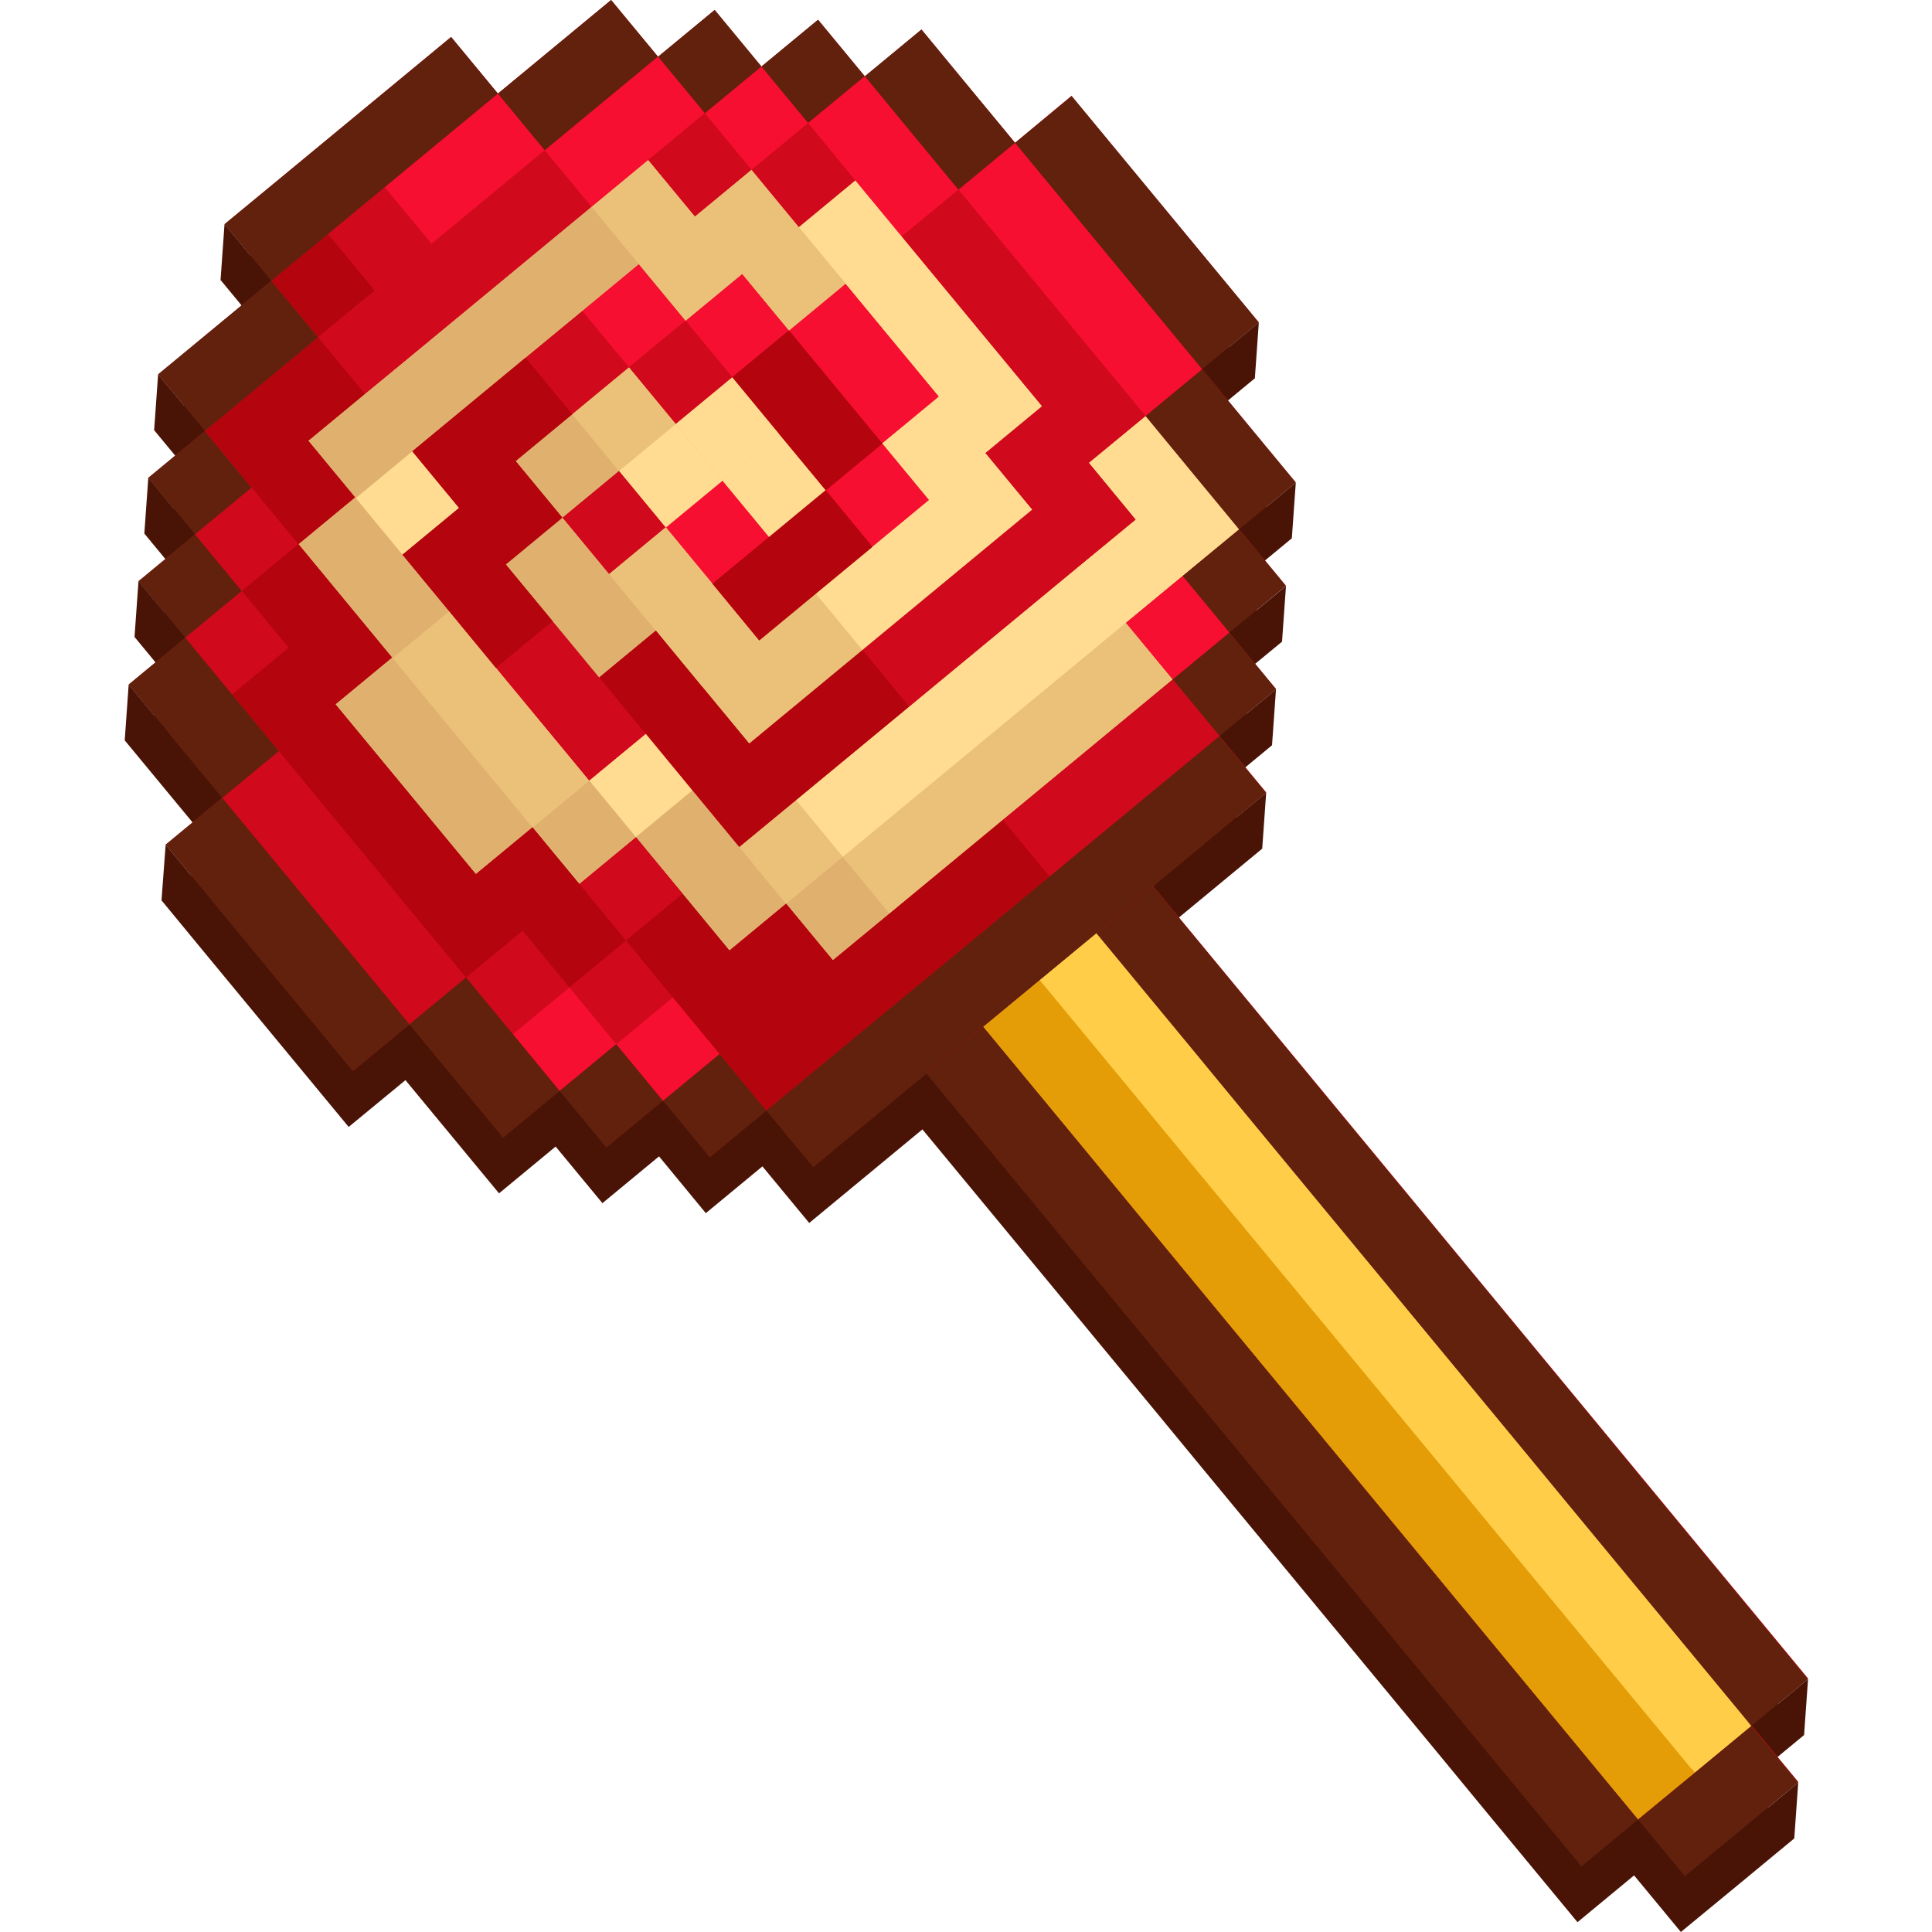
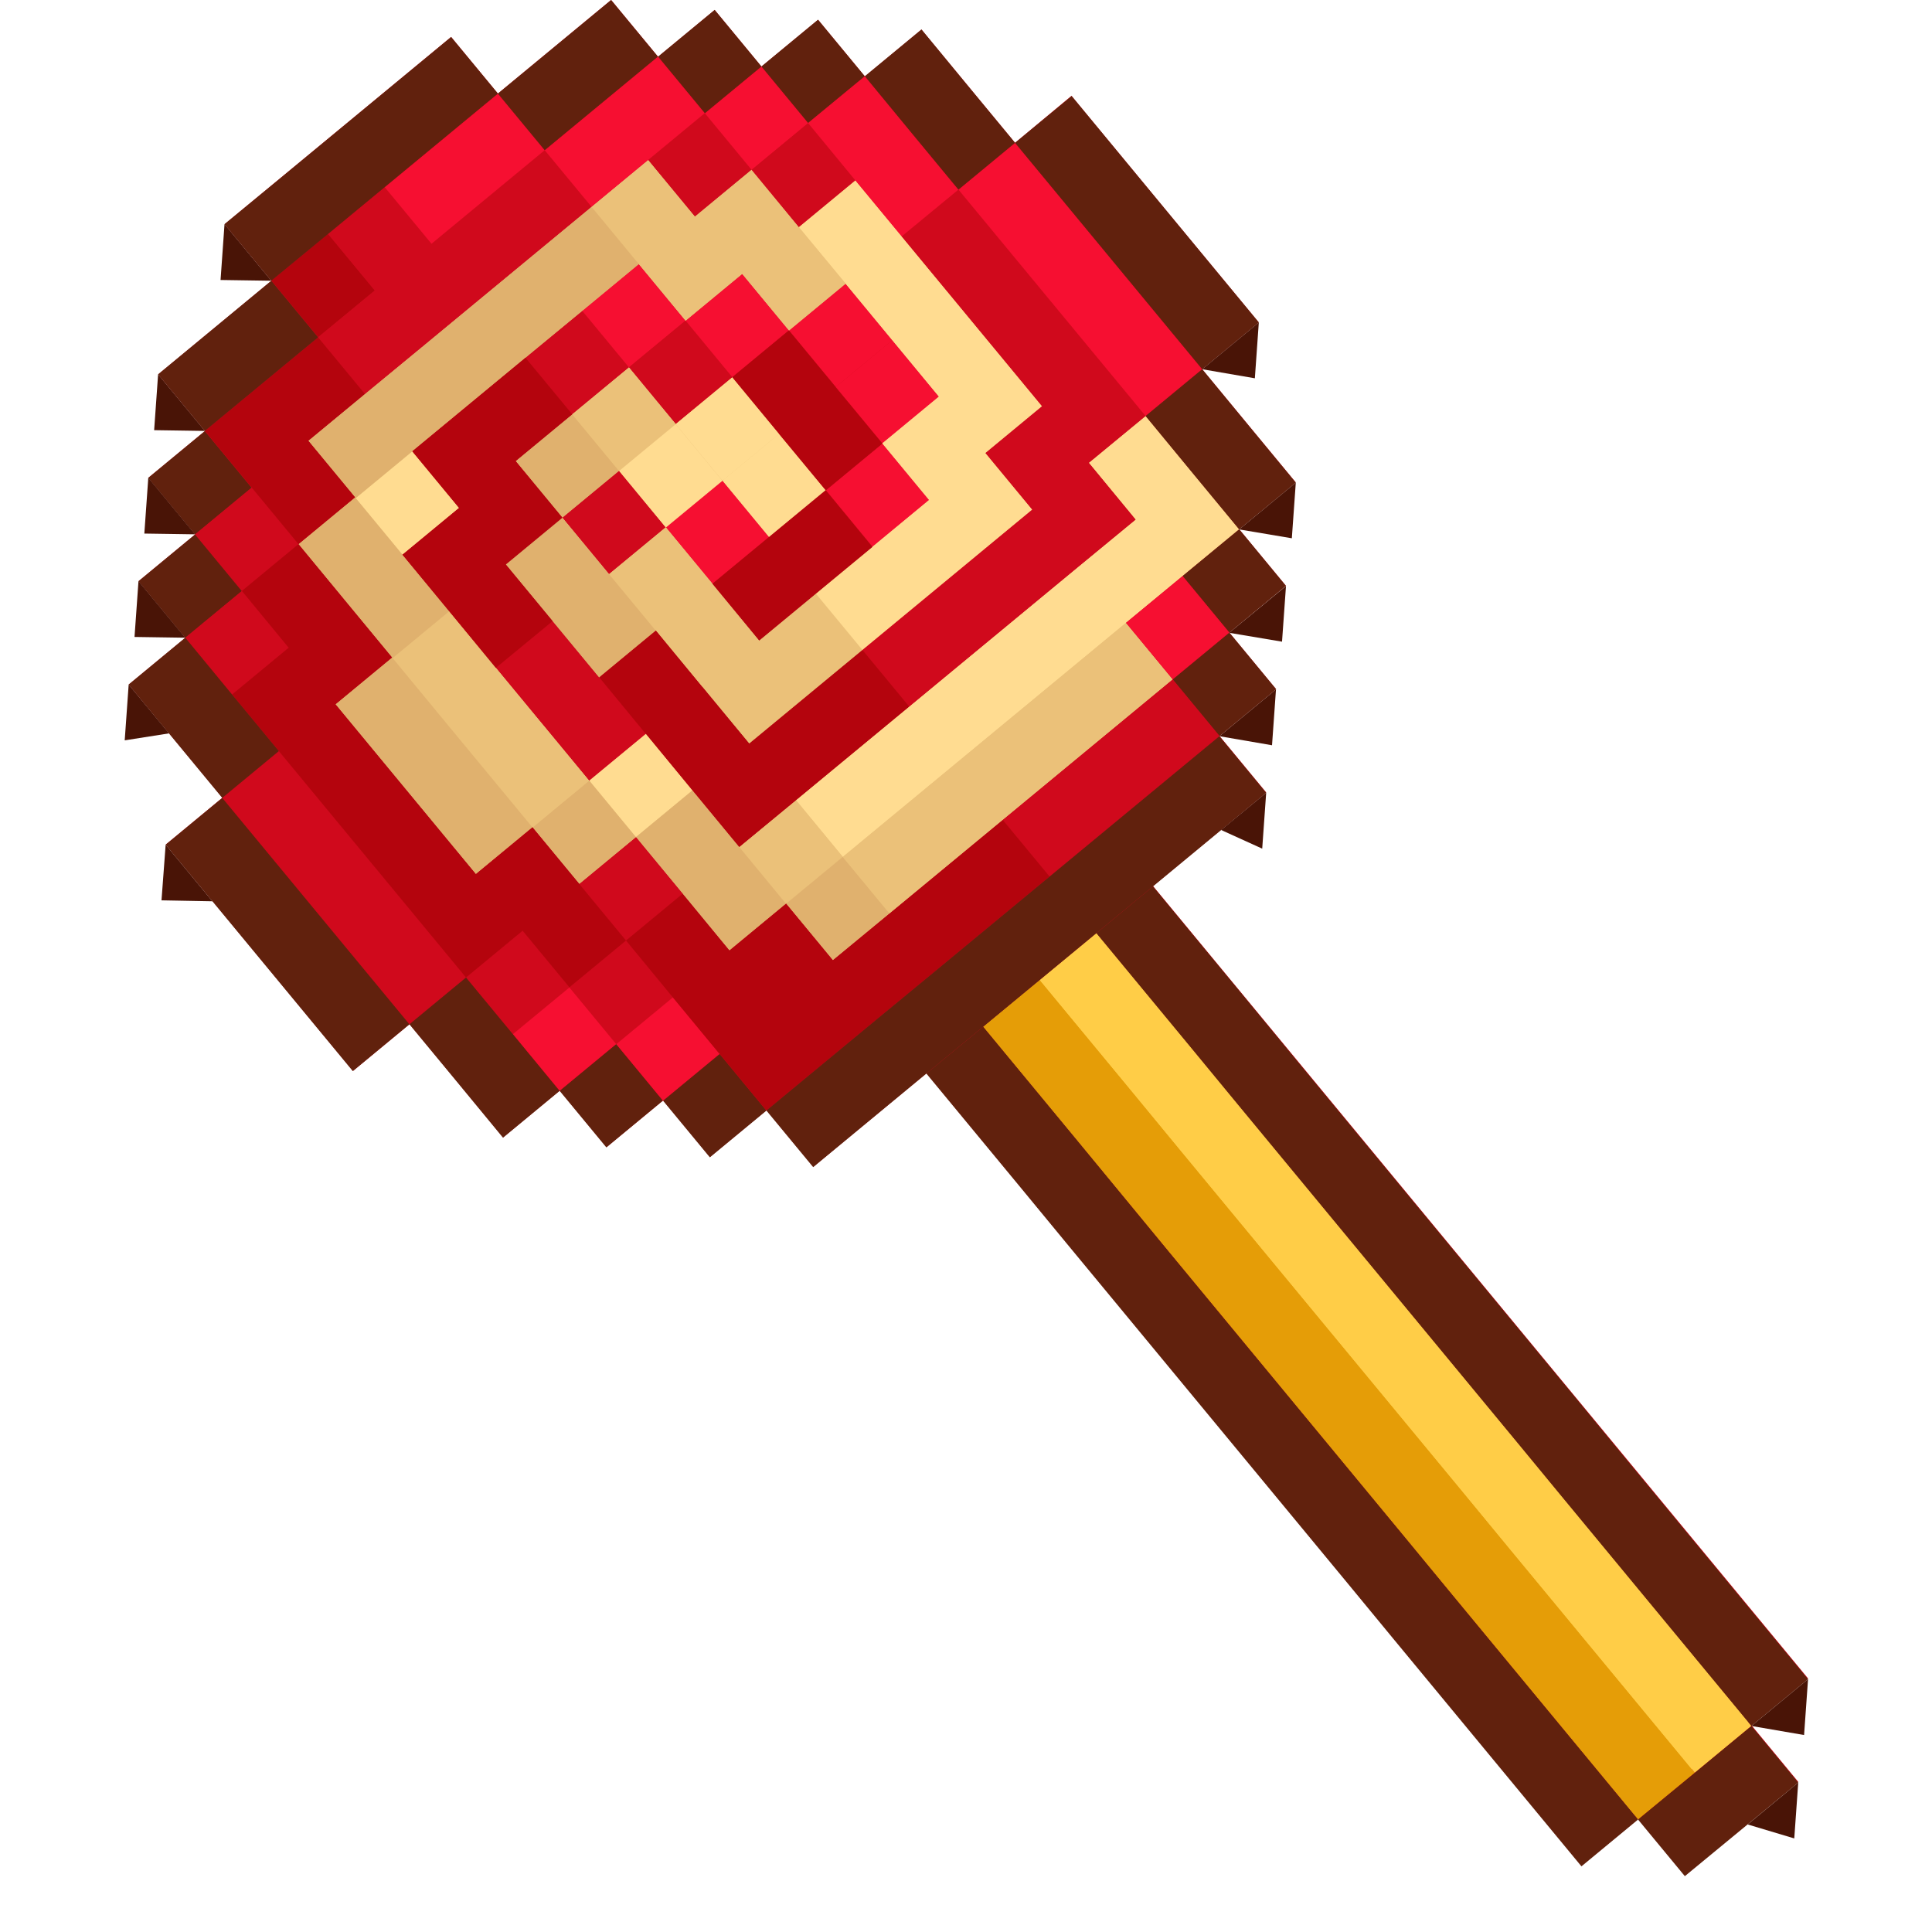
<svg xmlns="http://www.w3.org/2000/svg" version="1.1" id="Слой_1" x="0px" y="0px" viewBox="0 0 1024 1024" style="enable-background:new 0 0 1024 1024;" xml:space="preserve">
  <style type="text/css">
	.st0{fill:#491406;}
	.st1{fill:#D0091C;}
	.st2{fill:#FFCD47;}
	.st3{fill:#EBC179;}
	.st4{fill:#B4040D;}
	.st5{fill:#F60F31;}
	.st6{fill:#61210D;}
	.st7{fill:#FFDC91;}
	.st8{fill:#E0B16E;}
	.st9{fill:#E59D07;}
</style>
  <g>
-     <polygon class="st0" points="535.9,105.2 511.1,75.2 486.3,45.2 486.3,45.2 456.3,70 431.5,40 401.4,64.8 376.6,34.8 346.6,59.6    321.8,29.6 321.8,29.6 291.8,54.4 261.8,79.2 237,49.2 207,74 207,74 177,98.8 147,123.6 116.9,148.4 116.9,148.4 141.7,178.4    111.7,203.2 81.7,228 106.5,258 76.5,282.8 76.5,282.8 101.3,312.8 71.3,337.6 96.1,367.6 66.1,392.4 90.9,422.4 115.7,452.4    85.6,477.2 85.6,477.2 110.4,507.3 135.2,537.3 160,567.3 184.8,597.3 184.8,597.3 214.9,572.5 239.7,602.5 264.5,632.5    294.5,607.7 319.3,637.7 349.3,612.9 374.1,643 374.1,643 404.1,618.2 428.9,648.2 458.9,623.4 488.9,598.6 513.7,628.6    538.5,658.6 563.3,688.6 588.1,718.6 612.9,748.6 637.7,778.7 662.5,808.7 687.3,838.7 712.1,868.7 736.9,898.7 761.7,928.7    786.5,958.8 811.3,988.8 836.1,1018.8 836.1,1018.8 866.1,994 890.9,1024 921,999.2 951,974.4 951,974.4 926.2,944.4 956.2,919.6    931.4,889.6 906.6,859.6 881.8,829.5 857,799.5 832.2,769.5 807.4,739.5 782.6,709.5 757.8,679.5 733,649.5 708.2,619.4    683.4,589.4 658.6,559.4 633.8,529.4 609,499.4 639,474.6 669,449.8 669,449.8 644.2,419.8 674.2,395 649.4,364.9 679.5,340.1    654.7,310.1 684.7,285.3 684.7,285.3 659.9,255.3 635.1,225.3 665.1,200.5 640.3,170.5 615.5,140.5 590.7,110.5 565.9,80.4  " />
    <path class="st1" d="M538,75.7l-24.8-30l-24.8-30l-30,24.8l-24.8-30l-30,24.8l-24.8-30l-30,24.8L323.9,0l-30,24.8l-30,24.8   l-24.8-30l-30,24.8l-30,24.8l-30,24.8l-30,24.8l24.8,30l-30,24.8l-30,24.8l24.8,30l-30,24.8l24.8,30l-30,24.8l24.8,30l-30,24.8   l24.8,30l24.8,30l-30,24.8l24.8,30l24.8,30l24.8,30l24.8,30l30-24.8l24.8,30l24.8,30l30-24.8l24.8,30l30-24.8l24.8,30l30-24.8   l24.8,30l30-24.8l30-24.8l24.8,30l24.8,30l24.8,30l24.8,30l24.8,30l24.8,30l24.8,30l24.8,30l24.8,30l24.8,30l24.8,30l24.8,30   l24.8,30l24.8,30l30-24.8l24.8,30l30-24.8l30-24.8l-24.8-30l30-24.8l-24.8-30l-24.8-30l-24.8-30l-24.8-30l-24.8-30l-24.8-30   l-24.8-30l-24.8-30l-24.8-30l-24.8-30l-24.8-30l-24.8-30l-24.8-30l-24.8-30l30-24.8l30-24.8l-24.8-30l30-24.8l-24.8-30l30-24.8   l-24.8-30l30-24.8l-24.8-30l-24.8-30l30-24.8l-24.8-30l-24.8-30l-24.8-30l-24.8-30L538,75.7z" />
    <rect x="684.9" y="457.3" transform="matrix(0.771 -0.637 0.637 0.771 -298.19 627.894)" class="st2" width="77.9" height="542.4" />
    <polygon class="st1" points="120.6,426.3 217,542.9 247,518.1 296.6,578.2 326.6,553.4 351.4,583.4 381.4,558.6 406.2,588.6    646.3,390.2 621.5,360.2 651.5,335.4 626.7,305.4 656.8,280.6 607.2,220.5 637.2,195.7 538,75.7 508,100.5 458.4,40.4 428.3,65.2    403.5,35.2 373.5,60 348.7,30 288.7,79.6 263.9,49.6 143.8,148.8 168.6,178.8 108.6,228.4 133.4,258.4 103.4,283.2 128.2,313.2    98.2,338 147.8,398.1 117.8,422.9  " />
    <path class="st3" d="M577.1,245.3l24.8,30l-30,24.8l-30,24.8l-30,24.8l-30,24.8l-30,24.8l-30,24.8l-30,24.8l-24.8-30l-24.8-30   l-30,24.8l-24.8-30l-24.8-30L238.1,324l-0.3-0.3L213.3,294l30-24.8l-24.8-30l30-24.8l30-24.8l30-24.8l30-24.8l24.8,30l30-24.8l0,0   l0,0l24.8,30l30-24.8l0,0l24.7,29.8l0.1,0.1l24.7,29.8l-30,24.8l24.8,30l0,0l0,0l-30,24.8l-30,24.8l-30,24.8l-24.7-29.9l-0.1-0.1   l-24.7-29.9l30-24.8l24.8,30l30-24.8l-24.8-30l0,0l-24.8-30l-30,24.8l-24.7-29.9l-30,24.8l-30,24.8l24.7,29.9l-30,24.8l24.8,30   l24.8,30l30-24.8l24.7,29.9l0,0l24.8,30l30-24.8l30-24.8l30-24.8l30-24.8l0,0l30-24.8l-24.8-30l30-24.8l-24.7-29.9l-0.1-0.1   L503,155.6l-0.1-0.1l-24.7-29.8l-0.1-0.1l-24.7-29.9l-30,24.8l0,0l0,0L398.3,90l-30,24.8l0,0l-24.8-30l-30,24.8l-30,24.8l-30,24.8   l-30,24.8l-30,24.8l-30,24.8l24.8,30l-30,24.8l25.1,30.3l24.5,29.7l-30,24.8l24.8,30l24.8,30l24.8,30l30-24.8l24.8,30l30-24.8   l24.8,30l24.8,30l30-24.8l24.8,30l30-24.8l30-24.8l30-24.8l30-24.8l30-24.8l30-24.8l-24.8-30l30-24.8l30-24.8l-24.8-30l-24.8-30   L577.1,245.3z M298.1,274.4l30-24.8l24.7,29.9l-30,24.8L298.1,274.4z" />
    <g>
      <rect x="151.8" y="131.9" transform="matrix(0.771 -0.637 0.637 0.771 -57.193 143.721)" class="st4" width="38.9" height="38.9" />
      <rect x="351.5" y="68" transform="matrix(0.771 -0.637 0.637 0.771 29.275 256.296)" class="st1" width="38.9" height="38.9" />
      <rect x="381.5" y="43.2" transform="matrix(0.771 -0.637 0.637 0.771 51.936 269.728)" class="st5" width="38.9" height="38.9" />
      <rect x="411.5" y="18.4" transform="matrix(0.771 -0.637 0.637 0.771 74.598 283.16)" class="st6" width="38.9" height="38.9" />
      <rect x="406.4" y="73.2" transform="matrix(0.771 -0.637 0.637 0.771 38.36 292.548)" class="st1" width="38.9" height="39.4" />
      <rect x="295.5" y="367" transform="matrix(0.771 -0.637 0.637 0.771 -174.001 289.115)" class="st1" width="38.9" height="38.9" />
      <rect x="270.7" y="337.1" transform="matrix(0.771 -0.637 0.637 0.771 -160.608 266.446)" class="st1" width="38.9" height="38.9" />
      <rect x="286.5" y="172.7" transform="matrix(0.771 -0.637 0.637 0.771 -52.323 238.869)" class="st1" width="38.9" height="38.9" />
      <rect x="316.5" y="147.9" transform="matrix(0.771 -0.637 0.637 0.771 -29.662 252.301)" class="st5" width="38.9" height="38.9" />
      <rect x="341.3" y="177.9" transform="matrix(0.771 -0.637 0.637 0.771 -43.093 274.962)" class="st1" width="38.9" height="38.9" />
      <rect x="371.3" y="153.2" transform="matrix(0.771 -0.637 0.637 0.771 -20.432 288.394)" class="st5" width="38.9" height="38.9" />
      <rect x="426.1" y="158.3" transform="matrix(0.771 -0.637 0.637 0.771 -11.163 324.495)" class="st5" width="38.9" height="38.9" />
      <rect x="445.6" y="243" transform="matrix(0.771 -0.637 0.637 0.771 -60.635 356.309)" class="st5" width="38.9" height="38.9" />
      <rect x="360.8" y="262.6" transform="matrix(0.771 -0.637 0.637 0.771 -92.565 306.776)" class="st5" width="38.9" height="38.9" />
      <rect x="306" y="257.4" transform="matrix(0.771 -0.637 0.637 0.771 -101.795 270.683)" class="st1" width="38.9" height="38.9" />
      <rect x="450.8" y="188.3" transform="matrix(0.771 -0.637 0.637 0.771 -24.58 347.072)" class="st5" width="38.9" height="38.9" />
      <g>
        <rect x="196.4" y="247.2" transform="matrix(0.771 -0.637 0.637 0.771 -120.366 198.539)" class="st7" width="38.9" height="38.9" />
        <rect x="281.2" y="227.5" transform="matrix(0.771 -0.637 0.637 0.771 -88.426 248.097)" class="st8" width="38.9" height="38.9" />
        <rect x="311.3" y="202.7" transform="matrix(0.771 -0.637 0.637 0.771 -65.765 261.529)" class="st3" width="38.9" height="38.9" />
        <rect x="336" y="232.8" transform="matrix(0.771 -0.637 0.637 0.771 -79.211 284.164)" class="st7" width="38.9" height="38.9" />
        <rect x="366" y="208" transform="matrix(0.771 -0.637 0.637 0.771 -56.54 297.598)" class="st7" width="38.9" height="38.9" />
        <rect x="390.8" y="237.9" transform="matrix(0.771 -0.637 0.637 0.771 -69.952 320.263)" class="st7" width="38.9" height="38.9" />
        <rect x="410.3" y="322.6" transform="matrix(0.771 -0.637 0.637 0.771 -119.438 352.074)" class="st3" width="38.9" height="38.9" />
        <rect x="380.3" y="347.4" transform="matrix(0.771 -0.637 0.637 0.771 -142.1 338.642)" class="st3" width="38.9" height="38.9" />
        <rect x="355.5" y="317.4" transform="matrix(0.771 -0.637 0.637 0.771 -128.678 315.979)" class="st3" width="38.9" height="38.9" />
        <rect x="330.8" y="287.4" transform="matrix(0.771 -0.637 0.637 0.771 -115.226 293.344)" class="st3" width="38.9" height="38.9" />
        <g>
          <polygon class="st7" points="517.2,295.1 517.2,295 547.2,270.2 522.4,240.2 552.4,215.4 527.7,185.5 527.6,185.4 503,155.6       502.9,155.5 478.2,125.6 478.2,125.5 453.4,95.6 423.4,120.4 448.2,150.3 448.2,150.4 472.9,180.3 473,180.4 497.6,210.2       467.6,235 492.4,265 492.4,265 492.4,265 462.4,289.8 432.4,314.6 457.2,344.6 487.2,319.9     " />
          <polygon class="st7" points="577.1,245.3 601.9,275.4 571.9,300.1 541.9,324.9 511.9,349.7 481.9,374.5 451.9,399.3       421.9,424.1 446.7,454.2 476.7,429.4 506.7,404.6 536.7,379.8 566.7,355 596.7,330.2 626.7,305.4 656.8,280.6 632,250.6       607.2,220.5     " />
        </g>
        <rect x="399.8" y="432.1" transform="matrix(0.771 -0.637 0.637 0.771 -191.581 370.454)" class="st3" width="38.9" height="38.9" />
        <rect x="424.6" y="462.1" transform="matrix(0.771 -0.637 0.637 0.771 -205.013 393.115)" class="st8" width="38.9" height="38.9" />
        <rect x="320.2" y="396.9" transform="matrix(0.771 -0.637 0.637 0.771 -187.379 311.699)" class="st7" width="38.9" height="38.9" />
        <rect x="290.2" y="421.7" transform="matrix(0.771 -0.637 0.637 0.771 -210.041 298.267)" class="st8" width="38.9" height="38.9" />
        <g>
          <polygon class="st3" points="368.3,114.8 368.3,114.8 343.5,84.8 313.5,109.6 338.3,139.6 338.6,140 363.4,170 393.4,145.2       393.4,145.2 393.4,145.2 418.2,175.2 448.2,150.4 423.4,120.4 423.4,120.4 398.3,90     " />
          <polygon class="st3" points="536.7,379.8 506.7,404.6 476.7,429.4 446.7,454.2 471.5,484.2 501.5,459.4 531.5,434.6       561.5,409.8 591.5,385 621.5,360.2 596.7,330.2 566.7,355     " />
          <polygon class="st3" points="232.6,378.5 257.4,408.5 282.2,438.5 312.2,413.7 287.4,383.7 262.6,353.7 237.8,323.7       207.8,348.5     " />
        </g>
        <g>
          <polygon class="st8" points="283.5,134.4 253.5,159.2 223.5,184 193.4,208.8 163.4,233.6 188.2,263.6 158.2,288.4 183.3,318.8       207.8,348.5 177.8,373.3 202.6,403.3 227.4,433.3 252.2,463.3 282.2,438.5 257.4,408.5 232.6,378.5 208.1,348.8 238.1,324       213.3,294 188.5,264 218.5,239.2 248.5,214.4 278.5,189.6 308.6,164.8 338.6,140 313.5,109.6     " />
          <polygon class="st8" points="292.8,329.1 317.6,359.1 347.6,334.3 322.8,304.3 298,274.3 268,299.1     " />
          <polygon class="st8" points="361.8,473.7 386.6,503.8 416.6,479 391.8,448.9 367,418.9 337,443.7     " />
        </g>
      </g>
      <rect x="634.7" y="288.5" transform="matrix(0.771 -0.637 0.637 0.771 -46.323 487.173)" class="st6" width="38.9" height="38.9" />
      <rect x="604.7" y="313.3" transform="matrix(0.771 -0.637 0.637 0.771 -68.985 473.741)" class="st5" width="38.9" height="38.9" />
      <rect x="629.5" y="343.3" transform="matrix(0.771 -0.637 0.637 0.771 -82.417 496.403)" class="st6" width="38.9" height="38.9" />
      <rect x="356.7" y="13.2" transform="matrix(0.771 -0.637 0.637 0.771 65.368 247.067)" class="st6" width="38.9" height="38.9" />
      <rect x="86.5" y="236.4" transform="matrix(0.771 -0.637 0.637 0.771 -138.703 126.111)" class="st6" width="38.9" height="38.9" />
      <rect x="111.3" y="266.4" transform="matrix(0.771 -0.637 0.637 0.771 -152.135 148.773)" class="st1" width="38.9" height="38.9" />
      <rect x="81.3" y="291.2" transform="matrix(0.771 -0.637 0.637 0.771 -174.796 135.341)" class="st6" width="38.9" height="38.9" />
      <rect x="106.1" y="321.2" transform="matrix(0.771 -0.637 0.637 0.771 -188.228 158.002)" class="st1" width="38.9" height="38.9" />
      <g>
        <polygon class="st1" points="313.5,109.6 288.7,79.6 258.7,104.4 228.7,129.2 203.9,99.2 173.9,124 198.7,154 168.6,178.8      193.4,208.8 223.5,184 253.5,159.2 283.5,134.4    " />
        <polygon class="st1" points="477.9,125.3 502.7,155.3 527.5,185.3 552.3,215.3 522.3,240.1 547.1,270.1 517.1,294.9 487.1,319.7      457.1,344.5 481.9,374.5 511.9,349.7 541.9,324.9 571.9,300.1 601.9,275.4 577.1,245.3 607.2,220.5 582.4,190.5 557.6,160.5      532.8,130.5 508,100.5    " />
        <polygon class="st1" points="561.5,409.8 531.5,434.6 556.3,464.6 586.3,439.8 616.3,415 646.3,390.2 621.5,360.2 591.5,385         " />
        <polygon class="st1" points="142.6,452.9 167.4,482.9 192.2,512.9 217,542.9 247,518.1 222.2,488.1 197.4,458.1 172.6,428.1      147.8,398.1 117.8,422.9    " />
      </g>
      <rect x="254.9" y="501.3" transform="matrix(0.771 -0.637 0.637 0.771 -268.854 294.03)" class="st1" width="38.9" height="38.9" />
      <rect x="304.5" y="561.3" transform="matrix(0.771 -0.637 0.637 0.771 -295.717 339.353)" class="st6" width="38.9" height="38.9" />
      <rect x="309.7" y="506.5" transform="matrix(0.771 -0.637 0.637 0.771 -259.624 330.124)" class="st1" width="38.9" height="38.9" />
      <rect x="315" y="451.7" transform="matrix(0.771 -0.637 0.637 0.771 -223.472 320.928)" class="st1" width="38.9" height="38.9" />
      <g>
        <polygon class="st5" points="233.9,74.4 203.9,99.2 228.7,129.2 258.7,104.4 288.7,79.6 263.9,49.6    " />
        <polygon class="st5" points="288.7,79.6 313.5,109.6 343.5,84.8 373.5,60 348.7,30 318.7,54.8    " />
        <polygon class="st5" points="458.4,40.4 428.3,65.2 453.1,95.3 477.9,125.3 508,100.5 483.2,70.5    " />
        <polygon class="st5" points="508,100.5 532.8,130.5 557.6,160.5 582.4,190.5 607.2,220.5 637.2,195.7 612.4,165.7 587.6,135.7      562.8,105.7 538,75.7    " />
        <rect x="279.7" y="531.3" transform="matrix(0.771 -0.637 0.637 0.771 -282.286 316.692)" class="st5" width="38.9" height="38.9" />
        <rect x="334.5" y="536.6" transform="matrix(0.771 -0.637 0.637 0.771 -273.056 352.785)" class="st5" width="38.9" height="38.9" />
      </g>
      <polygon class="st9" points="521.1,544.2 545.9,574.2 570.7,604.2 595.5,634.3 620.2,664.3 645,694.3 669.8,724.3 694.6,754.3     719.4,784.3 744.2,814.3 769,844.4 793.8,874.4 818.6,904.4 843.4,934.4 868.2,964.4 898.3,939.6 873.5,909.6 848.7,879.6     823.9,849.6 799.1,819.6 774.3,789.5 749.5,759.5 724.7,729.5 699.9,699.5 675.1,669.5 650.3,639.5 625.5,609.5 600.7,579.4     575.9,549.4 551.1,519.4   " />
      <polygon class="st2" points="551.1,519.4 575.9,549.4 600.7,579.4 625.5,609.5 650.3,639.5 675.1,669.5 699.9,699.5 724.7,729.5     749.5,759.5 774.3,789.5 799.1,819.6 823.9,849.6 848.7,879.6 873.5,909.6 898.3,939.6 928.3,914.8 903.5,884.8 878.7,854.8     853.9,824.8 829.1,794.8 804.3,764.7 779.5,734.7 754.7,704.7 729.9,674.7 705.1,644.7 680.3,614.7 655.5,584.7 630.7,554.6     605.9,524.6 581.1,494.6   " />
      <g>
        <polygon class="st6" points="581.1,494.6 605.9,524.6 630.7,554.6 655.5,584.7 680.3,614.7 705.1,644.7 729.9,674.7 754.7,704.7      779.5,734.7 804.3,764.7 829.1,794.8 853.9,824.8 878.7,854.8 903.5,884.8 928.3,914.8 958.3,890 933.5,860 908.7,830 883.9,800      859.1,770 834.3,739.9 809.5,709.9 784.7,679.9 759.9,649.9 735.1,619.9 710.3,589.9 685.5,559.9 660.7,529.8 635.9,499.8      611.1,469.8    " />
        <polygon class="st6" points="818.6,904.4 793.8,874.4 769,844.4 744.2,814.3 719.4,784.3 694.6,754.3 669.8,724.3 645,694.3      620.2,664.3 595.5,634.3 570.7,604.2 545.9,574.2 521.1,544.2 491,569 515.8,599 540.6,629 565.4,659.1 590.2,689.1 615,719.1      639.8,749.1 664.6,779.1 689.4,809.1 714.2,839.1 739,869.2 763.8,899.2 788.6,929.2 813.4,959.2 838.2,989.2 868.2,964.4      843.4,934.4    " />
        <polygon class="st6" points="868.2,964.4 893,994.4 923.1,969.6 953.1,944.8 928.3,914.8 898.3,939.6    " />
      </g>
      <rect x="359.3" y="566.6" transform="matrix(0.771 -0.637 0.637 0.771 -286.488 375.447)" class="st6" width="38.9" height="38.9" />
      <g>
        <polygon class="st4" points="397.1,394.1 372.4,364.2 372.3,364.2 347.6,334.2 317.6,359 342.3,389 342.4,389 367,418.9      367.1,419 391.8,448.9 421.9,424.1 451.9,399.3 481.9,374.5 457.1,344.5 427.1,369.3    " />
        <polygon class="st4" points="243.3,269.2 213.3,294 238,323.9 238.1,324 262.8,354 292.9,329.2 268.1,299.2 298.1,274.4      273.3,244.4 303.3,219.6 278.5,189.6 248.5,214.4 218.5,239.2    " />
        <polygon class="st4" points="388.1,199.9 412.9,229.9 412.9,230 437.6,259.8 407.6,284.6 377.6,309.4 402.4,339.5 432.4,314.7      462.4,289.9 437.7,259.9 467.7,235.1 442.9,205.2 442.9,205.1 418.1,175.1    " />
        <polygon class="st4" points="471.5,484.2 441.4,509 416.6,479 386.6,503.8 361.8,473.7 331.8,498.5 356.6,528.6 381.4,558.6      406.2,588.6 436.2,563.8 466.2,539 496.3,514.2 526.3,489.4 556.3,464.6 531.5,434.6 501.5,459.4    " />
        <polygon class="st4" points="163.4,233.6 193.4,208.8 168.6,178.8 138.6,203.6 108.6,228.4 133.4,258.4 158.2,288.4 188.2,263.6         " />
        <polygon class="st4" points="282.2,438.5 252.2,463.3 227.4,433.3 202.6,403.3 177.8,373.3 207.8,348.5 183,318.5 158.2,288.4      128.2,313.2 153,343.3 123,368.1 147.8,398.1 172.6,428.1 197.4,458.1 222.2,488.1 247,518.1 277,493.3 301.8,523.3 331.8,498.5      307,468.5    " />
      </g>
      <g>
        <polygon class="st6" points="83.8,198.4 108.6,228.4 138.6,203.6 168.6,178.8 143.8,148.8 113.8,173.6    " />
        <polygon class="st6" points="263.9,49.6 288.7,79.6 318.7,54.8 348.7,30 323.9,0 293.9,24.8    " />
        <polygon class="st6" points="488.4,15.6 458.4,40.4 483.2,70.5 508,100.5 538,75.7 513.2,45.7    " />
        <polygon class="st6" points="632,250.6 656.8,280.6 686.8,255.8 662,225.8 637.2,195.7 607.2,220.5    " />
        <polygon class="st6" points="538,75.7 562.8,105.7 587.6,135.7 612.4,165.7 637.2,195.7 667.2,170.9 642.4,140.9 617.6,110.9      592.8,80.9 568,50.9    " />
        <polygon class="st6" points="93,392.9 117.8,422.9 147.8,398.1 123,368.1 98.2,338 68.2,362.8    " />
        <polygon class="st6" points="266.6,603 296.6,578.2 271.8,548.1 247,518.1 217,542.9 241.8,572.9    " />
        <polygon class="st6" points="112.6,477.7 137.4,507.7 162.2,537.7 187,567.7 217,542.9 192.2,512.9 167.4,482.9 142.6,452.9      117.8,422.9 87.8,447.7    " />
        <polygon class="st6" points="586.3,439.8 556.3,464.6 526.3,489.4 496.3,514.2 466.2,539 436.2,563.8 406.2,588.6 431,618.6      461,593.8 491,569 521.1,544.2 551.1,519.4 581.1,494.6 611.1,469.8 641.1,445 671.1,420.2 646.3,390.2 616.3,415    " />
        <polygon class="st6" points="209.1,44.4 179.1,69.2 149.1,94 119,118.8 143.8,148.8 173.9,124 203.9,99.2 233.9,74.4 263.9,49.6      239.1,19.6    " />
      </g>
    </g>
    <path class="st0" d="M116.5,152.8" />
    <polygon class="st0" points="119,118.8 116.9,148.4 143.8,148.8  " />
    <polygon class="st0" points="83.8,198.4 81.7,228 108.6,228.4  " />
    <polygon class="st0" points="78.6,253.2 76.5,282.8 103.4,283.2  " />
    <polygon class="st0" points="73.4,308 71.3,337.6 98.2,338  " />
    <polygon class="st0" points="68.2,362.8 66.1,392.4 89.6,388.7  " />
    <polygon class="st0" points="87.8,447.7 85.6,477.2 112.6,477.7  " />
    <polygon class="st0" points="951,974.4 953.1,944.8 926.3,967  " />
    <polygon class="st0" points="958.3,890 956.2,919.6 928.3,914.8  " />
    <polygon class="st0" points="669,449.8 671.1,420.2 647.2,439.9  " />
    <polygon class="st0" points="676.3,365.4 674.2,395 646.3,390.2  " />
    <polygon class="st0" points="681.6,310.6 679.5,340.1 651.5,335.4  " />
    <polygon class="st0" points="686.8,255.8 684.7,285.3 656.8,280.6  " />
    <polygon class="st0" points="667.2,170.9 665.1,200.5 637.2,195.7  " />
    <circle class="st6" cx="596" cy="456.1" r="7.1" />
  </g>
</svg>